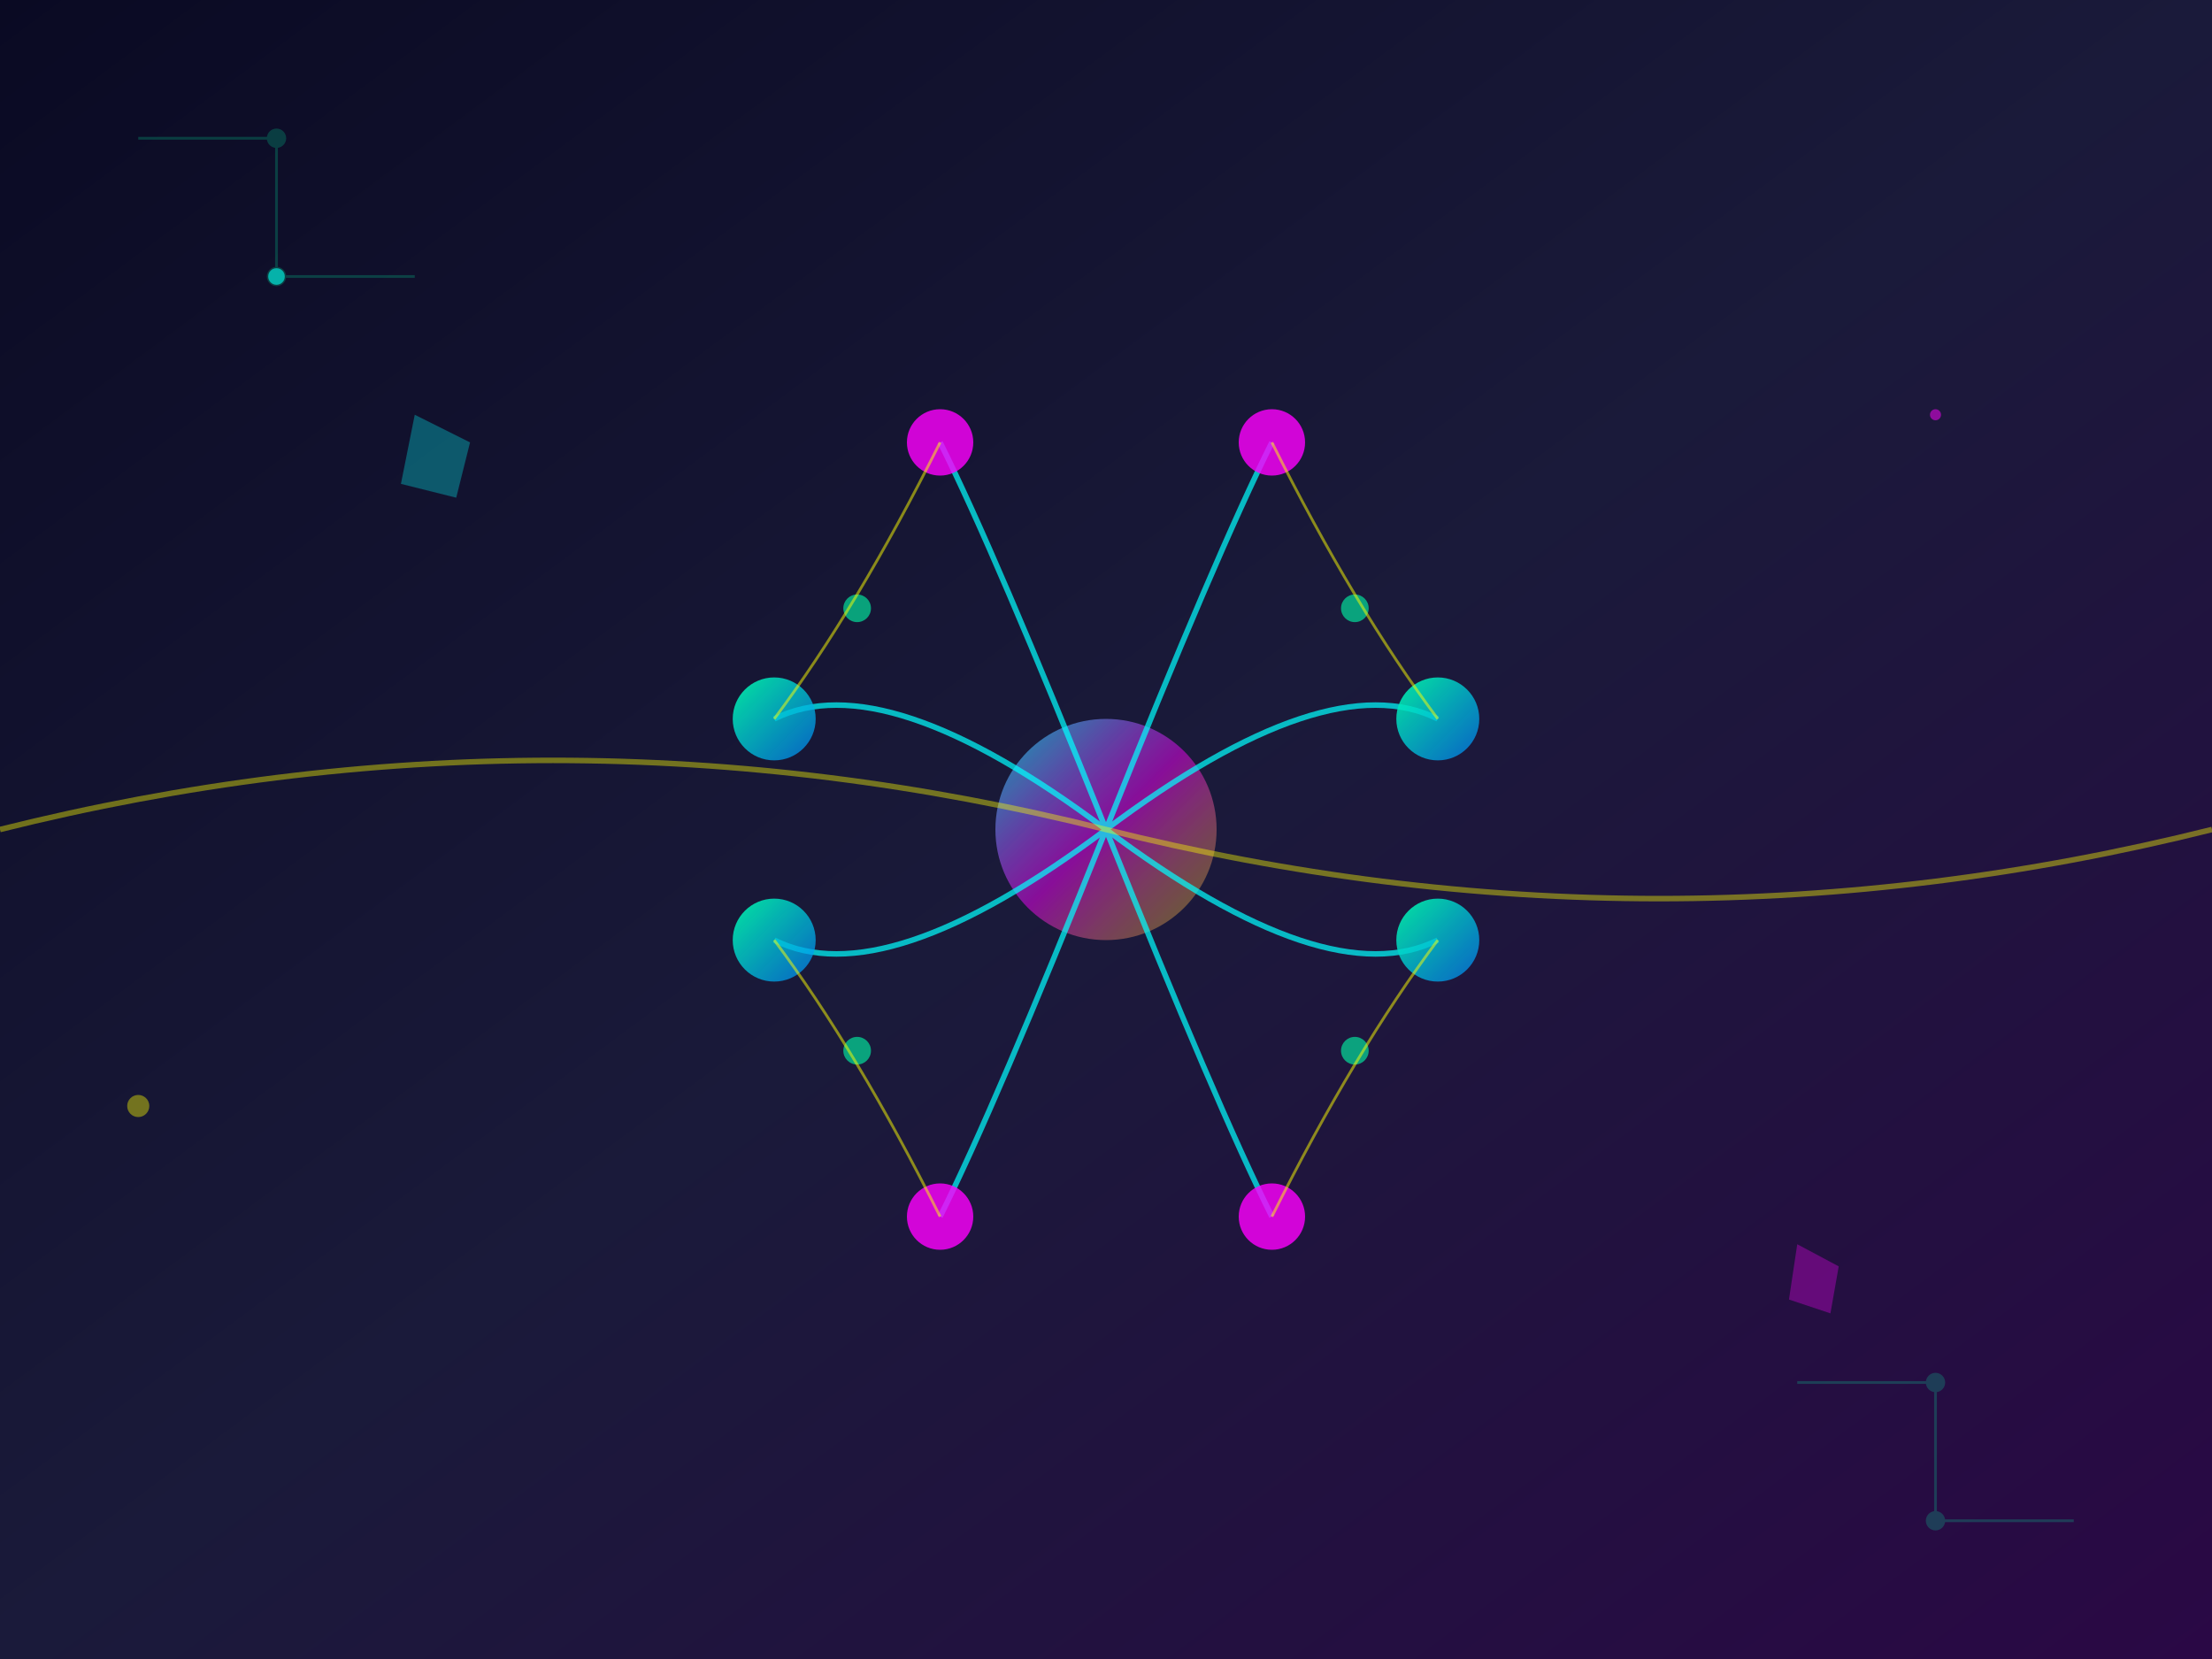
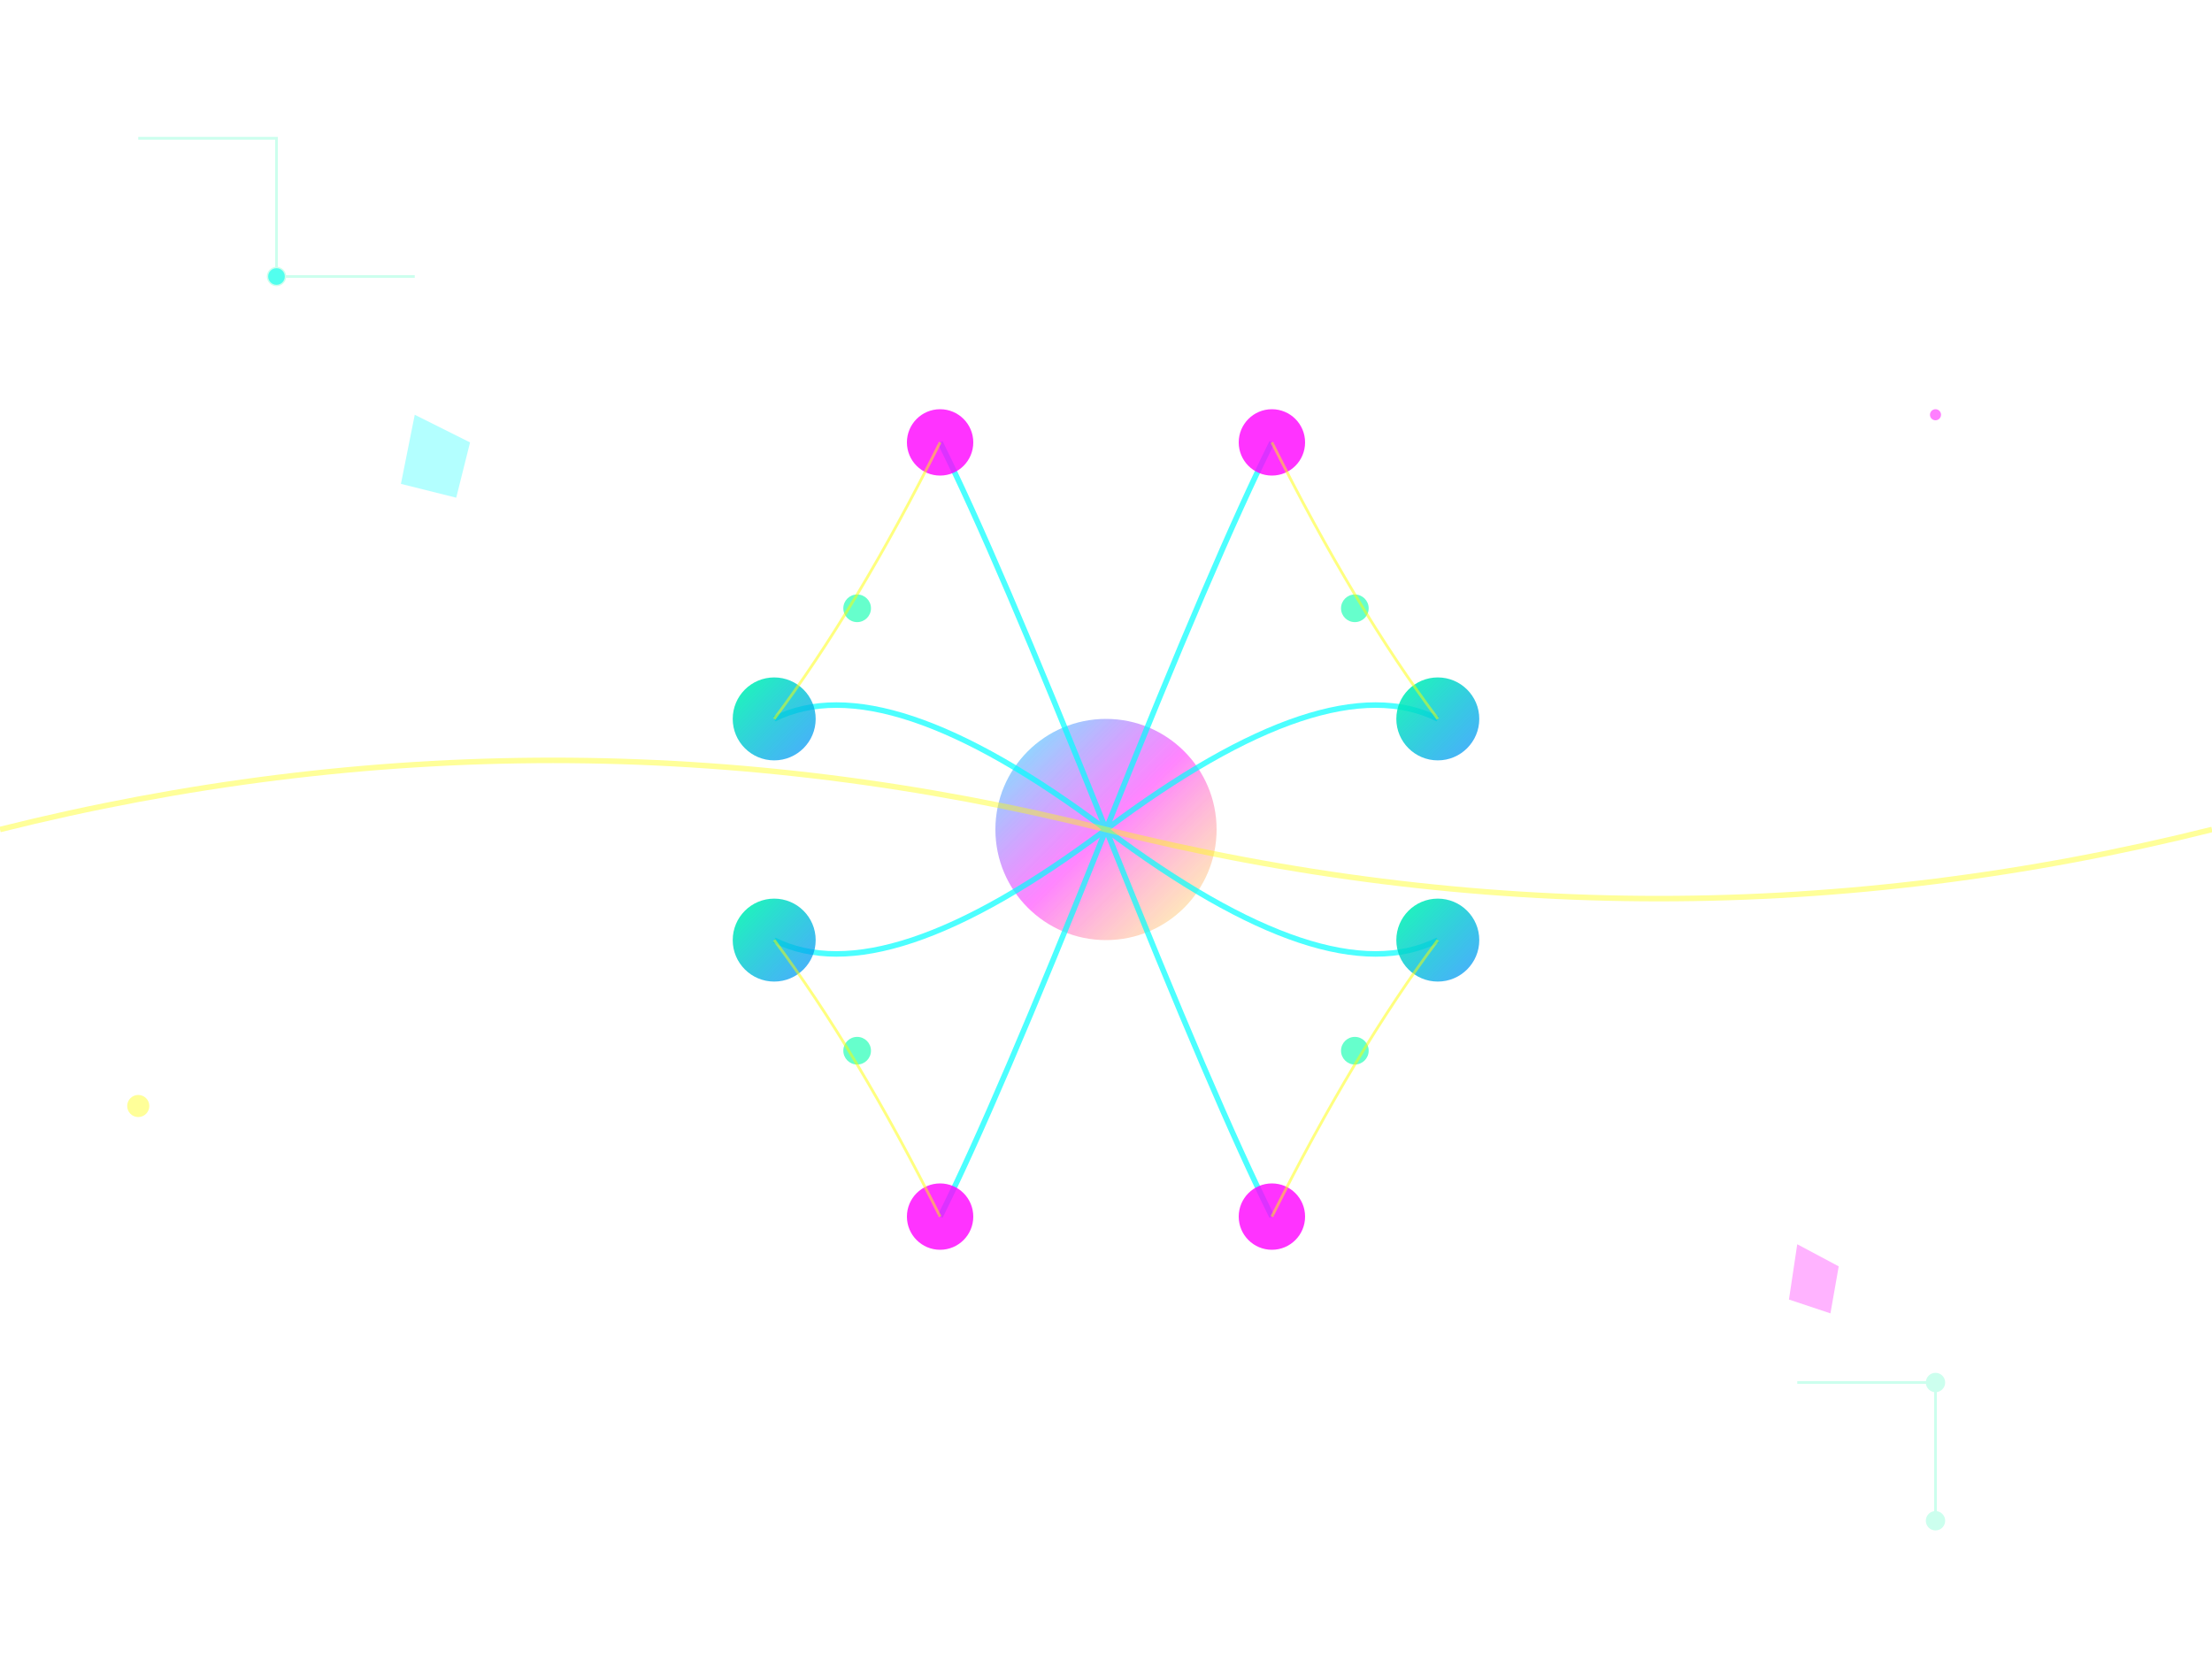
<svg xmlns="http://www.w3.org/2000/svg" viewBox="0 0 800 600">
  <defs>
    <linearGradient id="bgGradient" x1="0%" y1="0%" x2="100%" y2="100%">
      <stop offset="0%" style="stop-color:#0a0a23;stop-opacity:1" />
      <stop offset="50%" style="stop-color:#1a1a3a;stop-opacity:1" />
      <stop offset="100%" style="stop-color:#2a0845;stop-opacity:1" />
    </linearGradient>
    <linearGradient id="brainGradient" x1="0%" y1="0%" x2="100%" y2="100%">
      <stop offset="0%" style="stop-color:#00ffff;stop-opacity:0.8" />
      <stop offset="50%" style="stop-color:#ff00ff;stop-opacity:0.6" />
      <stop offset="100%" style="stop-color:#ffff00;stop-opacity:0.4" />
    </linearGradient>
    <linearGradient id="nodeGradient" x1="0%" y1="0%" x2="100%" y2="100%">
      <stop offset="0%" style="stop-color:#00ffaa;stop-opacity:0.9" />
      <stop offset="100%" style="stop-color:#0088ff;stop-opacity:0.7" />
    </linearGradient>
    <filter id="glow">
      <feGaussianBlur stdDeviation="3" result="coloredBlur" />
      <feMerge>
        <feMergeNode in="coloredBlur" />
        <feMergeNode in="SourceGraphic" />
      </feMerge>
    </filter>
    <filter id="strongGlow">
      <feGaussianBlur stdDeviation="5" result="coloredBlur" />
      <feMerge>
        <feMergeNode in="coloredBlur" />
        <feMergeNode in="SourceGraphic" />
      </feMerge>
    </filter>
  </defs>
-   <rect width="800" height="600" fill="url(#bgGradient)" />
  <circle cx="100" cy="100" r="3" fill="#00ffff" opacity="0.6">
    <animate attributeName="cy" values="100;120;100" dur="3s" repeatCount="indefinite" />
  </circle>
  <circle cx="700" cy="150" r="2" fill="#ff00ff" opacity="0.5">
    <animate attributeName="cy" values="150;130;150" dur="2.5s" repeatCount="indefinite" />
  </circle>
  <circle cx="50" cy="400" r="4" fill="#ffff00" opacity="0.4">
    <animate attributeName="cy" values="400;420;400" dur="4s" repeatCount="indefinite" />
  </circle>
  <g transform="translate(400,300)">
    <circle cx="0" cy="0" r="40" fill="url(#brainGradient)" filter="url(#strongGlow)" opacity="0.8">
      <animate attributeName="r" values="40;45;40" dur="2s" repeatCount="indefinite" />
    </circle>
    <g stroke="#00ffff" stroke-width="2" fill="none" opacity="0.7">
      <path d="M 0,0 Q -80,-60 -120,-40" filter="url(#glow)">
        <animate attributeName="stroke-opacity" values="0.7;1;0.7" dur="1.5s" repeatCount="indefinite" />
      </path>
      <path d="M 0,0 Q 80,-60 120,-40" filter="url(#glow)">
        <animate attributeName="stroke-opacity" values="0.7;1;0.7" dur="1.8s" repeatCount="indefinite" />
      </path>
      <path d="M 0,0 Q -80,60 -120,40" filter="url(#glow)">
        <animate attributeName="stroke-opacity" values="0.7;1;0.7" dur="2.1s" repeatCount="indefinite" />
      </path>
      <path d="M 0,0 Q 80,60 120,40" filter="url(#glow)">
        <animate attributeName="stroke-opacity" values="0.7;1;0.7" dur="1.7s" repeatCount="indefinite" />
      </path>
      <path d="M 0,0 Q -40,-100 -60,-140" filter="url(#glow)">
        <animate attributeName="stroke-opacity" values="0.5;0.9;0.5" dur="2.3s" repeatCount="indefinite" />
      </path>
      <path d="M 0,0 Q 40,-100 60,-140" filter="url(#glow)">
        <animate attributeName="stroke-opacity" values="0.5;0.9;0.5" dur="2.0s" repeatCount="indefinite" />
      </path>
      <path d="M 0,0 Q -40,100 -60,140" filter="url(#glow)">
        <animate attributeName="stroke-opacity" values="0.5;0.9;0.5" dur="1.9s" repeatCount="indefinite" />
      </path>
      <path d="M 0,0 Q 40,100 60,140" filter="url(#glow)">
        <animate attributeName="stroke-opacity" values="0.5;0.9;0.5" dur="2.4s" repeatCount="indefinite" />
      </path>
    </g>
    <circle cx="-120" cy="-40" r="15" fill="url(#nodeGradient)" filter="url(#glow)">
      <animate attributeName="r" values="15;18;15" dur="2.2s" repeatCount="indefinite" />
    </circle>
    <circle cx="120" cy="-40" r="15" fill="url(#nodeGradient)" filter="url(#glow)">
      <animate attributeName="r" values="15;18;15" dur="1.8s" repeatCount="indefinite" />
    </circle>
    <circle cx="-120" cy="40" r="15" fill="url(#nodeGradient)" filter="url(#glow)">
      <animate attributeName="r" values="15;18;15" dur="2.5s" repeatCount="indefinite" />
    </circle>
    <circle cx="120" cy="40" r="15" fill="url(#nodeGradient)" filter="url(#glow)">
      <animate attributeName="r" values="15;18;15" dur="1.6s" repeatCount="indefinite" />
    </circle>
    <circle cx="-60" cy="-140" r="12" fill="#ff00ff" filter="url(#glow)" opacity="0.8">
      <animate attributeName="r" values="12;15;12" dur="2.7s" repeatCount="indefinite" />
    </circle>
    <circle cx="60" cy="-140" r="12" fill="#ff00ff" filter="url(#glow)" opacity="0.8">
      <animate attributeName="r" values="12;15;12" dur="2.1s" repeatCount="indefinite" />
    </circle>
    <circle cx="-60" cy="140" r="12" fill="#ff00ff" filter="url(#glow)" opacity="0.8">
      <animate attributeName="r" values="12;15;12" dur="1.9s" repeatCount="indefinite" />
    </circle>
    <circle cx="60" cy="140" r="12" fill="#ff00ff" filter="url(#glow)" opacity="0.8">
      <animate attributeName="r" values="12;15;12" dur="2.3s" repeatCount="indefinite" />
    </circle>
    <g fill="#00ffaa" opacity="0.6">
      <circle cx="-90" cy="-80" r="5" filter="url(#glow)">
        <animate attributeName="opacity" values="0.6;1;0.6" dur="1.5s" repeatCount="indefinite" />
      </circle>
      <circle cx="90" cy="-80" r="5" filter="url(#glow)">
        <animate attributeName="opacity" values="0.6;1;0.6" dur="1.8s" repeatCount="indefinite" />
      </circle>
      <circle cx="-90" cy="80" r="5" filter="url(#glow)">
        <animate attributeName="opacity" values="0.6;1;0.6" dur="2.1s" repeatCount="indefinite" />
      </circle>
      <circle cx="90" cy="80" r="5" filter="url(#glow)">
        <animate attributeName="opacity" values="0.6;1;0.6" dur="1.7s" repeatCount="indefinite" />
      </circle>
    </g>
    <g stroke="#ffff00" stroke-width="1" fill="none" opacity="0.5">
      <path d="M -120,-40 Q -90,-80 -60,-140">
        <animate attributeName="stroke-dasharray" values="0 100;100 0;0 100" dur="3s" repeatCount="indefinite" />
      </path>
      <path d="M 120,-40 Q 90,-80 60,-140">
        <animate attributeName="stroke-dasharray" values="0 100;100 0;0 100" dur="2.5s" repeatCount="indefinite" />
      </path>
      <path d="M -120,40 Q -90,80 -60,140">
        <animate attributeName="stroke-dasharray" values="0 100;100 0;0 100" dur="2.8s" repeatCount="indefinite" />
      </path>
      <path d="M 120,40 Q 90,80 60,140">
        <animate attributeName="stroke-dasharray" values="0 100;100 0;0 100" dur="2.2s" repeatCount="indefinite" />
      </path>
    </g>
  </g>
  <g transform="translate(150,150)" opacity="0.3">
    <polygon points="0,0 20,10 15,30 -5,25" fill="#00ffff" filter="url(#glow)">
      <animateTransform attributeName="transform" type="rotate" values="0;360" dur="10s" repeatCount="indefinite" />
    </polygon>
  </g>
  <g transform="translate(650,450)" opacity="0.3">
    <polygon points="0,0 15,8 12,25 -3,20" fill="#ff00ff" filter="url(#glow)">
      <animateTransform attributeName="transform" type="rotate" values="0;-360" dur="8s" repeatCount="indefinite" />
    </polygon>
  </g>
  <g stroke="#00ffaa" stroke-width="1" fill="none" opacity="0.2">
    <path d="M 50,50 L 100,50 L 100,100 L 150,100" />
-     <path d="M 650,500 L 700,500 L 700,550 L 750,550" />
-     <circle cx="100" cy="50" r="3" fill="#00ffaa" />
+     <path d="M 650,500 L 700,500 L 700,550 " />
    <circle cx="100" cy="100" r="3" fill="#00ffaa" />
    <circle cx="700" cy="500" r="3" fill="#00ffaa" />
    <circle cx="700" cy="550" r="3" fill="#00ffaa" />
  </g>
  <g stroke="#ffff00" stroke-width="2" fill="none" opacity="0.4">
    <path d="M 0,300 Q 200,250 400,300 Q 600,350 800,300">
      <animate attributeName="stroke-dasharray" values="0 50;50 0;0 50" dur="4s" repeatCount="indefinite" />
    </path>
  </g>
</svg>